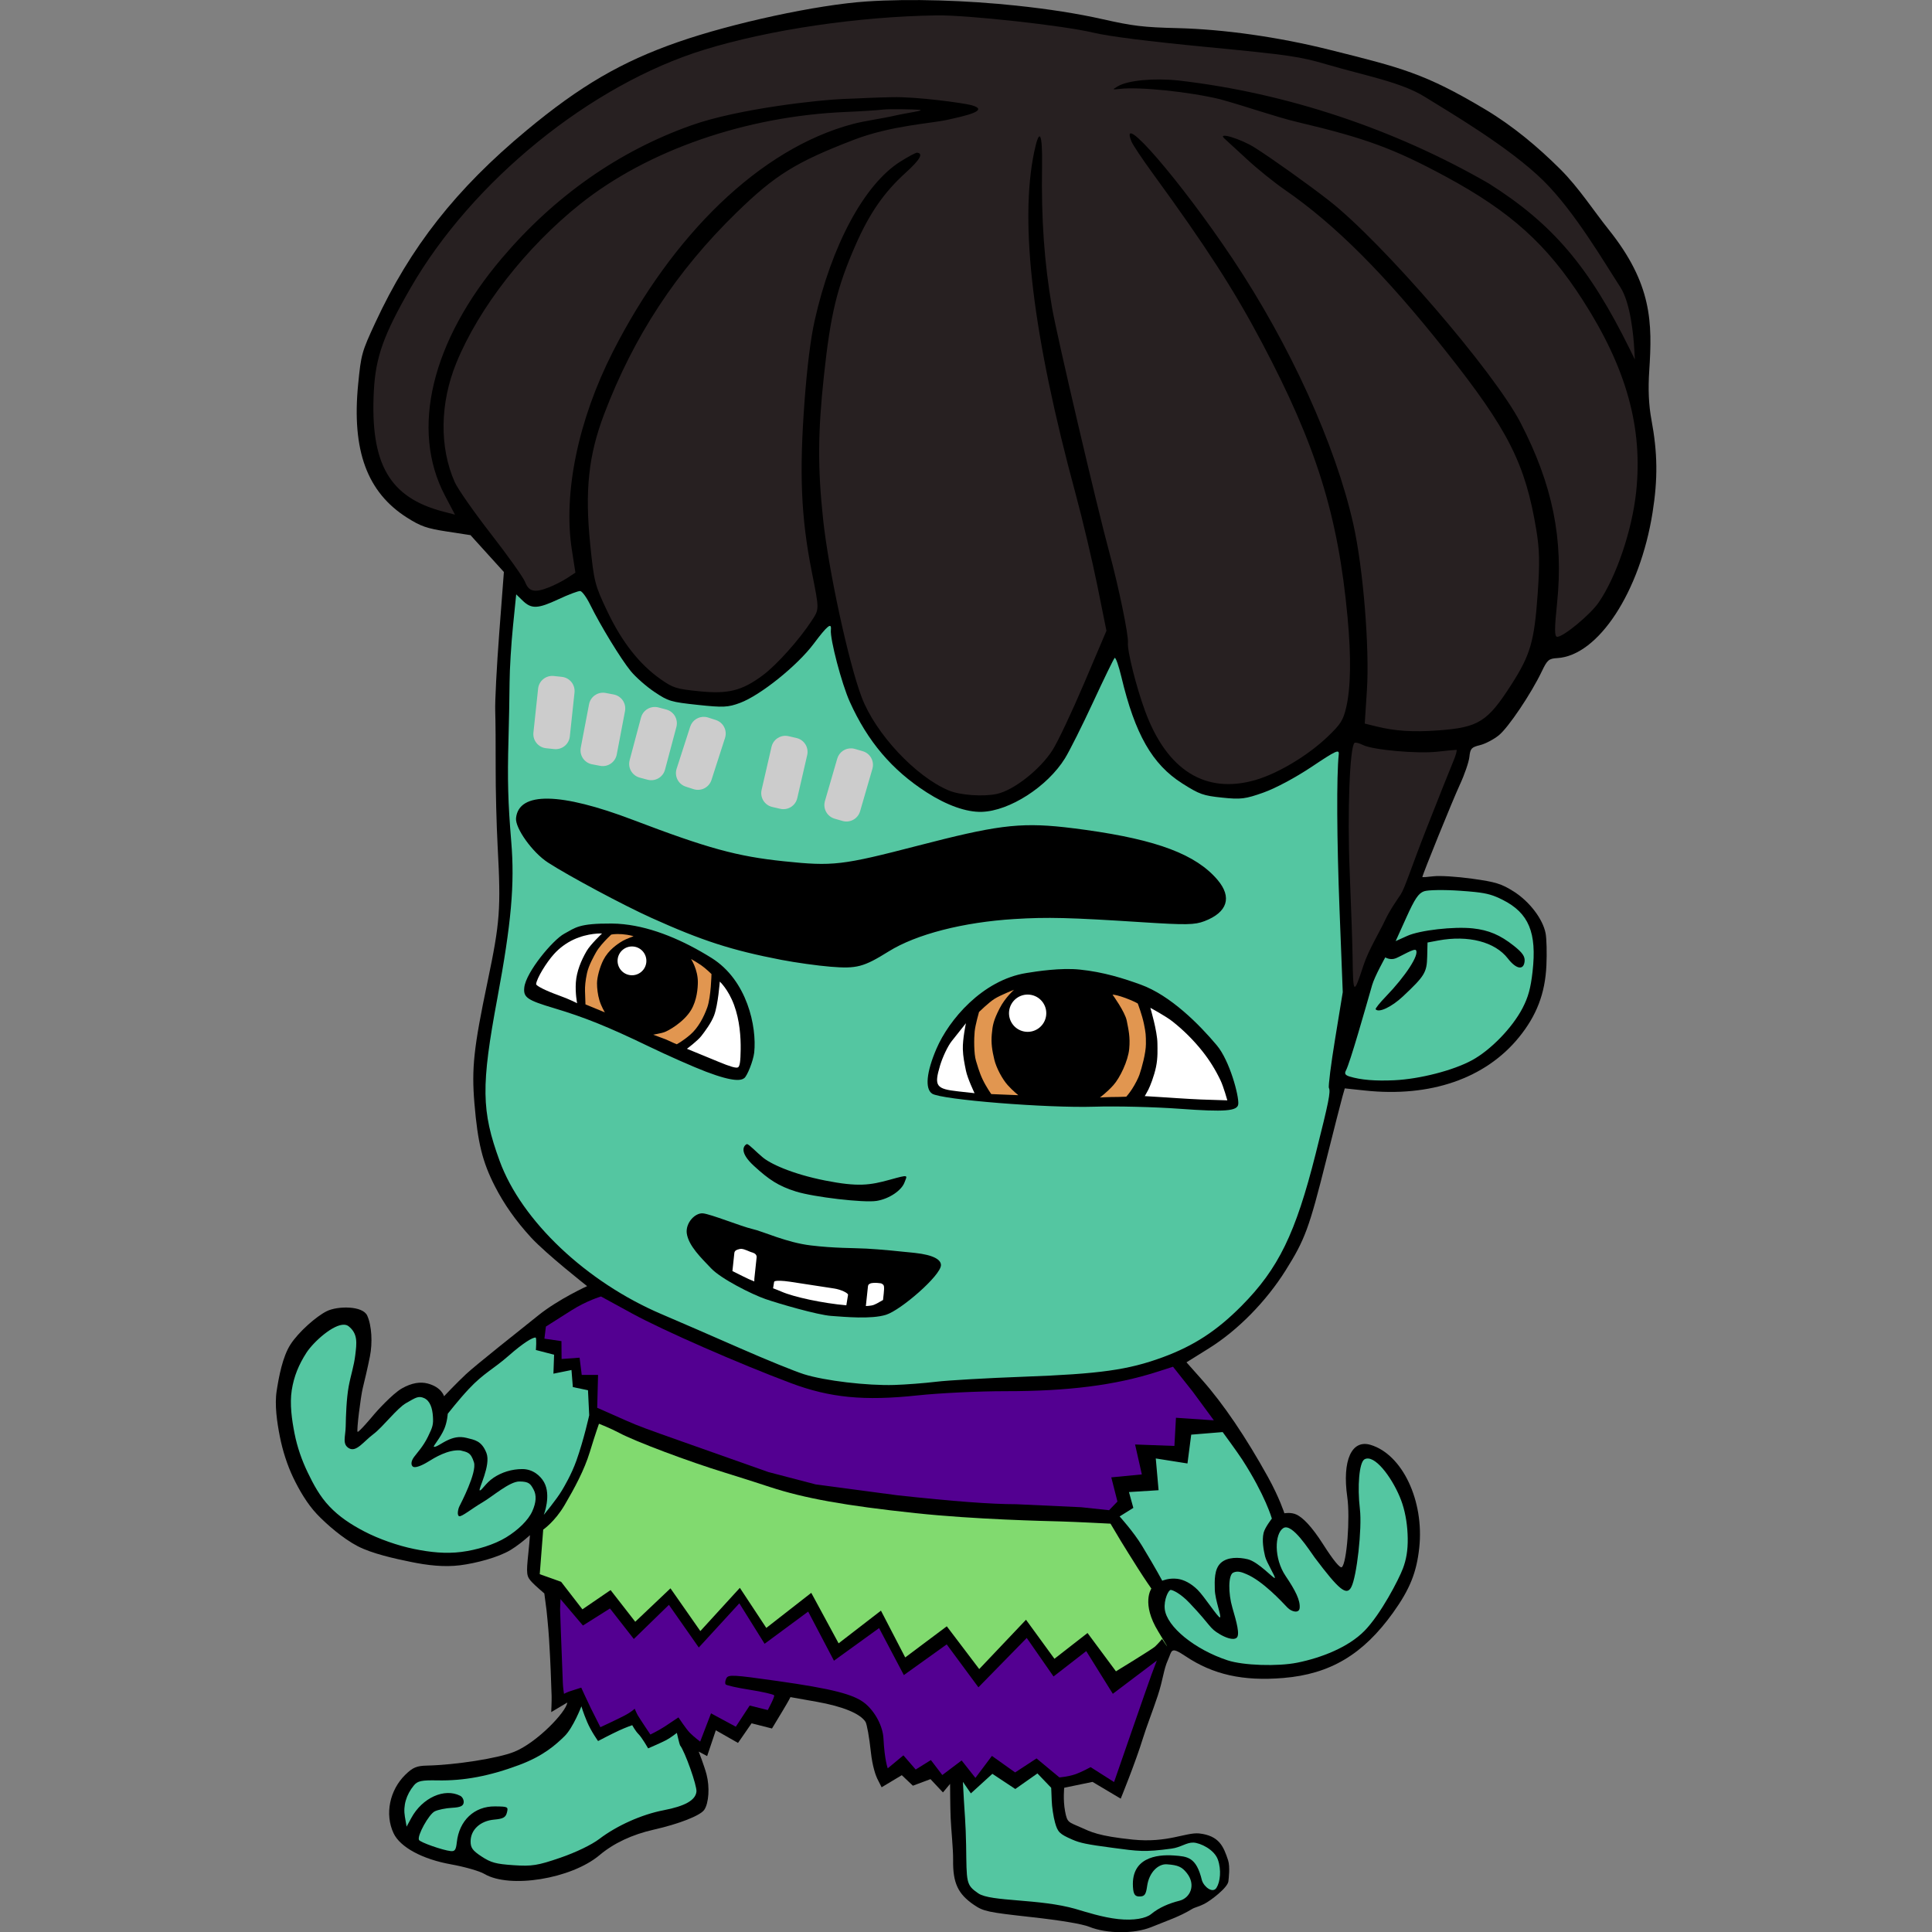
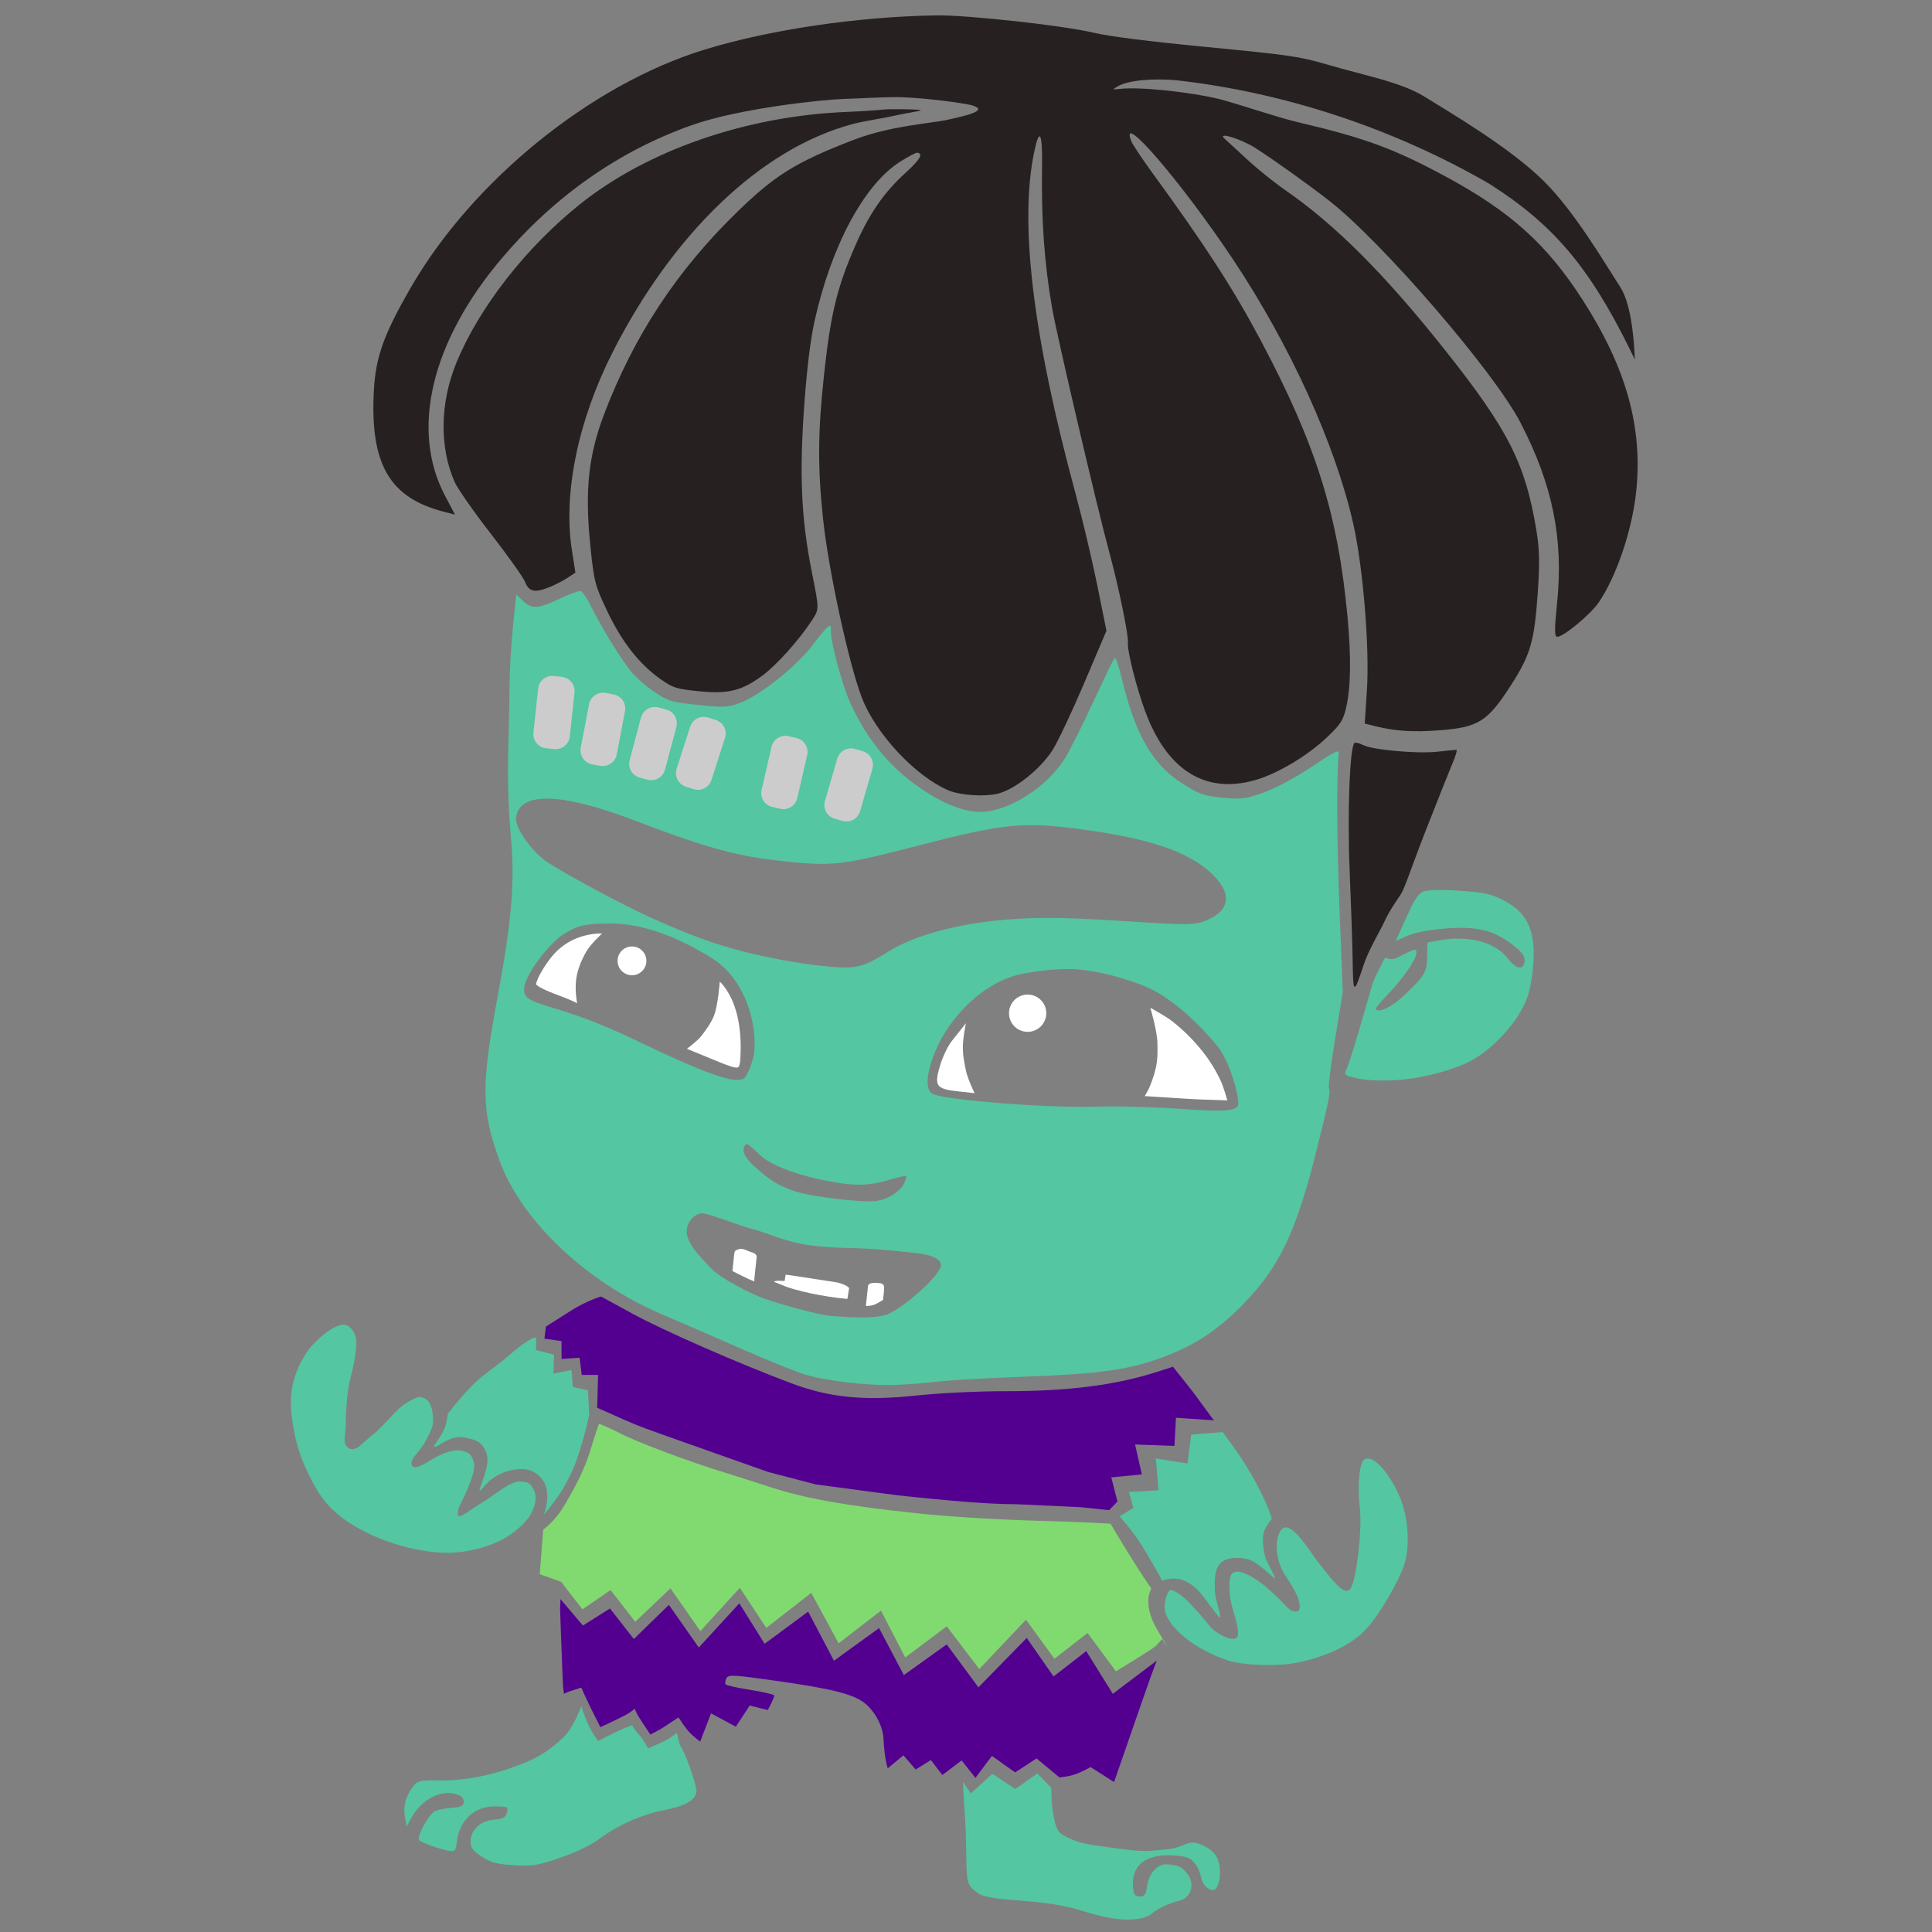
<svg xmlns="http://www.w3.org/2000/svg" width="389.72mm" height="389.72mm" version="1.1" viewBox="0 0 1104.7 1104.7" xml:space="preserve">
  <rect x="0" y="0" width="1104.7" height="1104.7" fill="#808080" stroke="none" />
  <g transform="matrix(3.088 0 0 3.088 -69.3 -360.13)">
-     <path d="m210.82 117.68c-9.512-1.005-19.709-1.335-27.919-.787-9.143.611-24.752 3.973-34.956 7.529-10.436 3.639-18.084 8.1-27.977 16.32-13.099 10.883-21.537 21.615-28.048 35.664-2.495 5.383-2.616 5.816-3.163 11.383-1.203 12.233 1.653 20.005 9.079 24.699 2.521 1.595 3.635 1.981 7.348 2.552l4.376.673 3.092 3.413 3.091 3.412-.857 11.265c-.471 6.196-.808 12.696-.747 14.444.06 1.749.097 6.468.083 10.488-.015 4.019.151 10.616.368 14.659.62 11.54.436 14.009-1.864 24.975-2.573 12.267-2.983 16.059-2.436 22.572.613 7.301 1.481 10.816 3.783 15.325 1.683 3.295 3.845 6.383 6.687 9.483 2.792 3.047 10.396 9.021 10.396 9.021s-5.239 2.377-8.976 5.364c-3.739 2.987-11.715 9.315-13.428 10.915-1.715 1.599-4.088 4.109-4.088 4.109s-.435-1.676-3.041-2.359c-1.337-.351-2.924-.128-4.729.887-1.807 1.015-4.884 4.459-5.176 4.82-.292.363-2.816 3.351-3.059 3.243-.243-.107.577-6.541.949-8.089.373-1.548.837-3.413 1.333-5.897s.343-5.676-.504-7.539c-.848-1.863-5.492-1.791-7.459-.833-1.968.957-5.267 3.879-6.745 6.171-1.477 2.293-2.152 5.976-2.561 8.589-.409 2.612.068 5.845.583 8.452.515 2.608 1.369 5.303 2.477 7.611 1.107 2.309 2.593 4.876 4.403 6.784 1.809 1.908 4.852 4.528 7.516 5.913 2.665 1.388 6.848 2.311 9.912 2.933 3.065.624 6.112.984 9.064.612 2.953-.372 7.108-1.459 9.395-2.856 1.083-.661 2.387-1.665 3.549-2.723-.052.765-.156 1.948-.3 3.343-.404 3.891-.355 4.277.684 5.383.616.655 2.276 2.068 2.276 2.068l.405 3.091s.34 3.191.472 5.355c.291 4.752.357 7.308.473 10.575.027.769-.072 2.952-.072 2.952l2.972-1.771c-.185 1.74-5.657 7.457-9.856 9.135-2.971 1.188-10.803 2.42-16.147 2.54-1.884.043-2.612.351-3.968 1.675-2.941 2.876-3.845 7.343-2.196 10.845 1.22 2.591 5.333 4.817 10.659 5.769 2.499.447 5.265 1.24 6.148 1.764v-.001c4.685 2.78 16.112.923 21.327-3.468 2.637-2.221 6.047-3.823 10.056-4.727 4.667-1.052 8.615-2.603 9.34-3.667.849-1.247 1.039-4.219.421-6.567-.415-1.573-1.449-4.22-1.449-4.22l1.563.835 1.607-4.776 4.112 2.339 2.509-3.631 3.78.96s.665-1.103 1.951-3.235c1.284-2.132 1.467-2.575 1.467-2.575l4.868.863c4.813.855 8.027 2.173 9.025 3.707.264.407.716 2.937 1.001 5.623.287 2.685.925 4.371 1.164 4.868.239.499.825 1.633.825 1.633l3.735-2.24 2.056 1.948 3.257-1.215 2.309 2.46 1.32-1.581s.02 4.359.103 6.28c.099 2.293.484 5.784.457 7.792-.057 4.273.888 6.311 3.868 8.337 1.763 1.199 2.552 1.365 10.576 2.252 5.472.605 9.445 1.271 10.773 1.804 3.249 1.308 8.335 1.336 11.495.049 3.159-1.287 5.124-1.9 7.443-3.293.676-.42 1.124-.387 2.317-.981 1.193-.596 4.373-3.02 4.499-4.197.055-.515.339-2.708-.053-3.896-.856-2.615-1.68-4.552-5.347-4.973-2.501-.232-5.869 1.796-12.295 1.141-6.427-.656-7.828-1.453-9.576-2.232-2.363-1.049-2.567-.868-2.968-3.015-.401-2.147-.16-4.352-.16-4.352l5.245-1.085 5.219 3.103s2.748-6.723 4.139-11.267c.619-2.021 1.795-5.007 2.711-7.773 1.017-3.079 1.079-4.851 1.875-6.596.796-1.744.419-2.657 3.232-.769 5.132 3.443 10.671 4.681 18.151 4.061 8.679-.72 14.769-4.347 20.328-12.103 3.099-4.324 4.355-7.443 4.844-12.029.927-8.695-3.132-17.265-9.012-19.031-3.521-1.057-5.284 2.892-4.316 9.671.553 3.872-.097 12.233-1.008 12.969-.321.26-1.572-1.261-3.415-4.151-2.319-3.639-3.891-5.044-4.933-5.559-1.043-.513-2.289-.263-2.289-.263s-.905-2.849-3.056-6.737c-4.057-7.335-8.267-13.545-12.148-17.92l-2.927-3.297 4.151-2.588c5.339-3.329 10.593-8.672 14.221-14.459 3.58-5.711 4.339-7.773 7.509-20.413 1.405-5.605 2.753-10.884 2.993-11.729l.437-1.537 3.744.4c12.111 1.292 22.304-2.232 28.505-9.855 3.276-4.028 4.844-8.121 5.084-13.28.108-2.315.04-5.008-.149-5.983-.517-2.664-3.004-5.912-5.937-7.757-2.257-1.419-3.303-1.74-7.656-2.348-2.773-.388-5.987-.591-7.14-.452-1.155.139-2.093.203-2.087.143.057-.532 5.672-14.367 6.917-17.044.881-1.896 1.688-4.233 1.791-5.195.167-1.563.372-1.791 1.961-2.181.977-.24 2.545-1.059 3.484-1.82 1.769-1.433 6.017-7.748 7.969-11.848 1.007-2.113 1.295-2.36 2.851-2.451 7.583-.439 15.312-12.227 17.649-26.917.999-6.276.941-11.073-.205-17.236-.503-2.7-.632-5.609-.404-9.059.585-8.865.568-16.044-7.532-26.16-2.688-3.355-5.527-7.748-8.88-11.093-4.219-4.211-8.864-8.089-13.981-11.145-11.204-6.691-15.552-7.717-28.839-11.04-9.376-2.345-19.552-3.791-28.161-4-6.248-.153-8.212-.387-13.805-1.649-4.637-1.047-10.099-1.893-15.805-2.496z" />
    <path d="m214.54 445-4.099 2.884-4.247-2.812-3.98 3.623-1.477-2.139s.107 1.888.183 3.387.355 4.543.413 8.363c.108 6.921-.065 7.313 2.255 8.901 2.321 1.588 11.335.943 18.087 2.907 1.839.541 4.911 1.541 7.816 1.855 2.907.315 5.143-.133 6.109-.929 1.449-1.196 3.264-1.971 5.237-2.467 1.975-.497 3.139-2.925 1.336-5.159-.863-1.069-1.529-1.444-3.675-1.588-1.544-.104-3.279 1.425-3.648 4.039-.216 1.54-.456 1.887-1.329 1.919-.801.031-1.109-.279-1.247-1.248-.7-6.012 4.444-6.553 7.472-6.347 2.601.185 4.199.269 5.252 4.605.385 1.229 2.001 2.483 2.696 1.384.695-1.097.927-3.303.263-5.201-.664-1.9-3.283-3.121-4.54-3.171-1.256-.049-2.335.887-4.041 1.117-5.079.685-6.111.489-10.953-.152-4.844-.641-6.003-.899-7.443-1.527-2.328-1.016-2.683-1.365-3.177-3.121-.305-1.087-.585-2.949-.621-4.139-.035-1.189-.097-2.324-.097-2.324zm-84.44-12.429s-1.523 3.964-3.124 5.531-3.873 3.632-8.303 5.296c-5.545 2.084-10.305 2.988-15.213 2.891-2.952-.059-3.704.1-4.38.927-1.428 1.743-2.015 3.768-1.671 5.767l.32 1.871.876-1.612c2.025-3.732 6.136-5.592 9.056-4.099.403.205.689.765.639 1.244-.069.649-.619.897-2.176.98-1.145.061-2.577.356-3.183.655-1.097.541-3.292 4.517-2.92 5.291.213.445 4.371 1.908 5.881 2.069.755.08.976-.236 1.121-1.601.433-4.065 3.244-6.717 7.075-6.677 2.395.025 2.481.069 2.208 1.144-.227.895-.7 1.157-2.359 1.304-2.563.225-4.347 1.863-4.365 4.004-.011 1.211.368 1.736 2.037 2.829 1.736 1.139 2.641 1.385 5.92 1.607 3.397.229 4.46.06 8.677-1.388 2.849-.979 5.777-2.391 7.193-3.468 3.259-2.481 7.875-4.545 11.889-5.315 4-.767 5.933-1.86 6.103-3.455.116-1.089-2.127-7.415-3.04-8.576-.089-.112-.588-2.292-.588-2.292s-1.121.879-1.961 1.328-3.357 1.533-3.357 1.533-1.152-2.025-1.796-2.652c-.525-.512-1.152-1.64-1.152-1.64s-1.061.355-2.424.979c-1.364.624-3.897 1.956-3.897 1.956s-1.283-1.781-2.016-3.511c-.733-1.729-1.071-2.919-1.071-2.919m145.76-45.876c-.299-.035-.568.016-.797.168-.932.62-1.312 4.953-.809 9.217.417 3.544-.581 12.516-1.608 14.437-.872 1.633-2.248.517-6.753-5.472-.996-1.353-4.201-6.496-5.82-5.476-1.62 1.02-1.779 5.617.427 8.876 1.808 2.675 2.729 4.5 2.596 5.924-.097 1.035-1.48.74-2.273-.092-1.052-1.104-4.575-4.921-7.583-6.18-.763-.319-1.62-.695-2.468-.268-.903.453-.912 3.823-.139 6.46.772 2.637 1.448 5.045.792 5.593-.655.548-2.167-.096-3.12-.66-2.019-1.192-1.455-1.419-5.601-5.787-1.64-1.727-3.023-2.369-3.459-2.416-.435-.047-1.319 1.832-1.129 3.54.36 3.267 5.54 7.493 11.644 9.5 2.893.952 9.267 1.163 12.907.428h.001c4.463-.9 9.437-2.847 12.425-5.885 3.001-3.052 6.353-9.497 7.136-11.585.58-1.551.915-3.241.877-5.595-.035-2.209-.361-4.408-.995-6.357-1.129-3.477-4.159-8.133-6.251-8.371zm-27.019-4.903-5.824.477-.695 5.337-5.868-.929.52 5.879-5.485.344.811 2.929-2.541 1.585s2.595 2.86 4.152 5.439c2.673 4.423 3.743 6.465 3.743 6.465s1.237-.553 2.811-.351c1.173.152 2.5.815 3.732 2.031 1.261 1.253 3.839 5.253 4.151 5.111.313-.144-.915-3.227-.964-5.16-.041-1.64-.127-3.789 1.113-4.928 1.232-1.131 3.343-1.073 4.968-.685 1.98.472 4.8 3.624 5.021 3.475.221-.149-1.519-2.847-1.796-4.016-.277-1.171-.601-2.923-.272-4.332.233-.993 1.532-2.653 1.532-2.653s-1.196-4.277-5.489-10.924c-.909-1.403-3.619-5.093-3.619-5.093m-162.62-19.879c-2.061-.14-5.7 3.149-7.028 5.171-1.435 2.225-2.328 4.392-2.727 6.943-.399 2.551.011 5.456.515 8.015.505 2.56 1.349 4.953 2.436 7.22 1.088 2.267 2.247 4.42 4.021 6.291 1.775 1.871 3.885 3.296 6.505 4.659 2.62 1.364 6.153 2.609 9.169 3.223 3.016.613 5.837.916 8.729.552s6.1-1.343 8.315-2.696c2.215-1.352 4.092-3.169 4.839-4.82.748-1.649.817-2.992.255-4.031-.561-1.037-.832-1.5-2.647-1.5s-4.971 2.793-6.827 3.869c-1.855 1.075-3.869 2.732-4.316 2.557-.447-.173-.183-1.367.048-1.827.231-.46 3.273-6.268 2.697-8.139-.575-1.872-1.212-1.881-2.532-2.219-2.251-.172-4.697 1.312-5.931 2.081-1.235.771-2.413 1.204-2.816.944-.403-.261-.424-.98.181-1.8.604-.82 1.687-1.933 2.584-3.771.897-1.837 1.012-2.259.912-3.769-.1-1.509-.528-2.863-1.616-3.36-1.087-.496-1.605-.061-3.325.905-1.721.967-4.283 4.413-6.093 5.772-1.809 1.359-3.133 3.364-4.477 2.62-1.345-.744-.667-2.179-.636-4.085.031-1.905.143-5.175.553-7.384.411-2.209.967-3.699 1.225-5.856.257-2.156.509-3.888-1.239-5.28-.219-.175-.481-.264-.776-.285zm35.387 2.379c-.515-.055-2.215.928-4.999 3.379s-4.587 3.181-7.365 6.143c-1.783 1.899-3.893 4.585-3.893 4.585s-.091 1.509-.648 2.813c-.7 1.636-2.107 3.213-1.927 3.292.375.165 1.471-.708 2.509-1.187 1.039-.479 2.12-.813 3.58-.441s2.757.512 3.647 2.78c.891 2.268-1.564 6.779-1.241 6.923.324.144 1.053-1.324 2.557-2.333s3.371-1.604 5.328-1.604 3.357 1.244 4.023 2.428c1.371 2.441-.045 6.047-.045 6.047s2.317-2.779 3.352-4.509c.409-.685 1.772-2.967 2.684-5.531 1.389-3.904 2.372-8.399 2.372-8.399l-.225-4.632-2.803-.583-.253-3.161-3.344.677.124-3.511-3.373-.873s.18-2.277-.059-2.303zm30.981-23.001c1.425.116 7.096 2.42 9.172 2.897 2.076.477 6.295 2.499 10.808 3.04 4.515.543 7.76.457 10.331.593 2.571.137 6.607.54 8.956.795 3.517.381 4.839 1.283 4.82 2.272-.035 1.925-7.433 8.329-10.175 9.185-2.74.857-7.627.387-10.148.208-2.523-.179-9.704-2.268-12.176-3.124-2.472-.855-8.199-3.716-10.072-5.697-1.804-1.908-4.18-4.152-4.501-6.503-.213-1.945 1.56-3.781 2.985-3.667zm8.191-12.825c.4.073 1.8 1.557 2.777 2.355 1.356 1.229 5.507 3.171 11.656 4.388 6.151 1.219 8.344.863 11.997-.144 3.653-1.007 3.236-.879 2.699.541-.539 1.421-2.777 2.999-5.152 3.38-2.376.381-11.653-.712-14.923-1.735-3.269-1.024-5.037-2.215-7.821-4.777-2.785-2.563-1.845-3.743-1.3-4.004.017-.007.039-.008.065-.004zm-22.799-40.704c5.407.579 11.048 3.011 16.213 6.236 6.612 4.128 8.404 12.74 7.903 17.525-.193 1.596-1.305 4.335-1.841 4.728-.537.395-1.756.832-7.063-1.18-2.319-.88-7.136-3.008-10.705-4.732-7.419-3.58-11.843-5.365-17.424-7.031-5.011-1.493-5.737-1.996-5.541-3.832.303-2.836 5.275-8.813 7.399-9.96 2.123-1.147 2.673-1.917 8.759-1.887.761.004 1.528.049 2.301.132zm84.349 8.385c4.477.449 8.257 1.676 11.32 2.784 5.543 2.005 10.889 7.412 14.113 11.257 2.389 2.851 4.124 9.401 3.965 10.881-.137 1.289-2.452 1.473-10.813.861-4.655-.341-11.763-.516-15.797-.389-8.839.277-28.403-1.293-30.08-2.416-1.352-.904-1.052-3.995.808-8.323 2.293-5.336 8.473-12.681 16.613-14.008 2.019-.328 6.389-.999 9.871-.648zm73.263-14.357c-.784-.084-1.711-.159-2.853-.237-2.927-.201-5.905-.155-6.619.104-1.029.375-1.703 1.373-3.273 4.851l-1.979 4.377 2.155-.972c2.32-1.047 8.621-1.767 12.14-1.388 2.939.317 5.069 1.223 7.592 3.227 1.609 1.28 2.088 1.976 1.989 2.9-.18 1.683-1.561 1.437-3.097-.551-2.385-3.088-7.341-4.368-12.893-3.331l-1.984.371-.06 2.617c-.069 2.929-.467 3.58-4.488 7.357-2.092 1.964-4.487 3.096-5.057 2.389-.099-.121.76-1.192 1.905-2.379 3.651-3.779 6.219-7.744 5.552-8.569-.309-.384-2.663 1.069-3.707 1.497-1.045.428-1.968-.16-1.968-.16s-1.964 3.504-2.433 5.135c-1.287 4.477-4.105 14.428-4.857 15.823-.304.567-.123.859.684 1.104 2.084.632 4.765.855 8.277.689 4.725-.224 10.9-1.812 14.377-3.7 3.451-1.872 7.459-6 9.359-9.639 1.057-2.027 1.517-3.696 1.865-6.781.815-7.213-.7-10.853-5.527-13.281-1.696-.852-2.751-1.199-5.1-1.453zm-76.029-11.995c1.223.135 2.527.303 3.953.501 13.233 1.844 20.393 4.559 24.368 9.24 2.739 3.223 1.855 6.015-2.419 7.651-1.817.695-3.384.721-11.564.195-13.471-.868-17.487-.968-23.608-.591-9.511.585-18.191 2.82-23.291 5.995-4.671 2.907-5.916 3.233-10.781 2.837-2.391-.193-6.497-.768-9.123-1.275-9.211-1.779-14.64-3.533-24.028-7.765-5.176-2.333-15.331-7.765-19.183-10.263-2.853-1.851-6.091-6.373-5.892-8.232.523-4.899 8.189-4.776 21.649.347 13.861 5.276 19.252 6.755 27.937 7.663 9.111.953 10.728.764 24.933-2.915 13.997-3.624 18.496-4.332 27.047-3.388zm-89.679-43.736c-.347-.037-2.16.645-4.031 1.519-3.859 1.8-5.012 1.839-6.664.228l-1.163-1.133-.6 5.941c-.329 3.268-.611 7.913-.625 10.324-.015 2.411-.107 7.227-.205 10.7-.207 7.332-.088 11.647.513 18.819.659 7.851.015 15.104-2.568 28.967-3.037 16.299-2.973 20.875.417 30.157 4.055 11.096 16.068 22.456 30.032 28.397 3.077 1.309 9.571 4.128 14.431 6.264 4.86 2.135 10.22 4.315 11.911 4.844 3.853 1.205 11.687 2.135 16.699 1.981 2.104-.065 5.603-.333 7.775-.597s9.455-.681 16.181-.929c14.091-.517 19.348-1.252 25.727-3.595 5.768-2.119 10.037-4.899 14.612-9.513 6.847-6.907 10.008-13.392 13.733-28.177 2.427-9.631 2.797-11.472 2.452-12.192-.139-.288.381-4.397 1.156-9.129l1.407-8.604-.592-15.171c-.511-13.097-.572-24.891-.149-28.847.107-1.008-.469-.744-4.995 2.28-2.992 1.999-6.695 3.981-8.916 4.772-3.388 1.208-4.221 1.309-7.68.948-3.524-.368-4.199-.609-7.371-2.62-5.564-3.528-8.752-9.096-11.279-19.699-.507-2.127-1.073-3.721-1.259-3.545-.185.176-1.983 3.872-3.996 8.215-2.013 4.341-4.356 9.016-5.207 10.387-3.251 5.239-10.26 9.743-15.4 9.896-2.82.085-6.435-1.192-10.189-3.6-6.433-4.125-10.959-9.46-14.26-16.808-1.497-3.332-3.667-11.599-3.487-13.288.156-1.465-.652-.809-3.2 2.595-3.021 4.033-9.845 9.513-13.596 10.916-2.245.84-3.141.883-7.835.38-5.007-.536-5.452-.668-8.029-2.391-1.501-1.003-3.487-2.748-4.409-3.879-1.827-2.239-5.603-8.423-7.512-12.303-.66-1.343-1.484-2.472-1.829-2.509z" style="fill:#54c6a1" />
    <path d="m159.34 413.5-7.507 8.183-5.533-7.899-6.496 6.323-4.416-5.652-5.009 3.157-4.156-4.895-.072 1.905.136 3.943s.352 8.937.373 9.697c.02.76.213 1.999.213 1.999s.676-.355 1.223-.516c.547-.163 1.972-.633 1.972-.633s1.131 2.499 1.785 3.828c.505 1.031 1.76 3.499 1.76 3.499s3.011-1.393 4.403-2.117 1.947-1.304 1.947-1.304.391.917.592 1.252c.537.891 2.317 3.529 2.317 3.529s1.585-.781 2.613-1.455c1.029-.672 2.58-1.719 2.58-1.719s1.389 2.109 2.107 2.845c.716.736 1.919 1.639 1.919 1.639l2.008-5.236 4.591 2.477 2.567-3.919 3.351.832s1.357-2.521 1.179-2.725c-.18-.205-2.211-.667-4.513-1.028-2.304-.36-4.312-.809-4.464-.996-.151-.187-.092-.692.128-1.124.367-.716 1.201-.673 9.389.487 10.291 1.456 14.307 2.489 16.348 4.205 1.865 1.569 3.236 4.201 3.353 6.439.212 4.059.795 5.537.795 5.537l2.899-2.408 2.275 2.627 2.811-1.752 2.116 2.771 3.579-2.7 2.553 3.232 3.056-4.073 4.299 3.06 3.963-2.593 4.227 3.512s1.581-.112 2.887-.56c1.304-.448 2.897-1.34 2.897-1.34l4.345 2.763s6.376-18.416 6.924-19.875c.549-1.457.996-2.629.996-2.629l-8.151 6.163-4.924-7.907-6.055 4.699-4.961-7.135-8.947 9.141-5.873-7.949-7.935 5.683-4.588-8.697-8.356 6.037-4.773-9.095-8.068 5.961zm-25.612-56.813s-2.619.763-5.453 2.556c-2.833 1.792-4.751 3.012-4.751 3.012l-.276 2.24 3.156.46.024 3.304 3.332-.24.399 3.189h3.021l-.157 6.087s2.916 1.285 5.304 2.347c2.388 1.063 3.997 1.633 10.652 3.987l15.733 5.565 8.772 2.292 15.136 2.013c10.307 1.121 17.365 1.652 21.999 1.653l12.003.555 5.18.552 1.552-1.601-1.14-4.479 5.657-.545-1.252-5.543 7.283.269.288-5.217 7.015.477-3.928-5.337-3.636-4.589-3.011.965c-7.676 2.46-16.429 3.573-28.009 3.563-4.909-.004-12.255.349-16.321.784-9.832 1.051-16.173.435-23.395-2.272-9.725-3.647-23.684-9.765-29.376-12.876z" style="fill:#530091" />
    <path d="m133.35 380.25s2.221.872 3.783 1.711c2.919 1.565 12.839 5.296 19.532 7.345 2.076.636 5.829 1.833 8.341 2.659 6.349 2.088 13.983 3.459 26.923 4.837 11.083 1.18 24.067 1.461 26.812 1.535 2.745.072 9.329.416 9.329.416s1.257 2.133 1.9 3.191c.643 1.057 2.06 3.329 3.151 5.051 1.352 2.133 2.515 3.783 2.515 3.783s-1.927 2.723 1.277 7.948c3.204 5.227.709 1.38.709 1.38s-.763.899-1.297 1.397c-.535.499-7.248 4.592-7.248 4.592l-5.264-7.096-6.128 4.773-5.264-7.228-8.661 9.133-6.005-7.919-7.7 5.765-4.492-8.664-7.841 6.053-5.063-9.349-8.325 6.493-4.896-7.42-7.317 8.004-5.531-7.911-6.523 6.187-4.567-5.867-5.217 3.568-3.941-5.096-3.96-1.413.643-8.256s2.159-1.463 3.981-4.576c1.821-3.113 3.625-6.431 4.656-9.816 1.031-3.384 1.689-5.211 1.689-5.211z" style="fill:#81da6f" />
-     <path d="m167.72 353.83c-.996-.093-1.9-.081-1.939.153l-.193 1.183c.575.219 1.112.429 1.563.625 2.301 1.005 7.647 2.151 12.003 2.528l.316-1.935c.052-.312-1.271-.977-2.567-1.176l-8.185-1.255c-.324-.049-.665-.092-.997-.124zm17.16.347c-.509-.031-1.059-.001-1.297.105-.425.191-.409.367-.451.761l-.364 3.416c.424-.013.696-.051 1.015-.1.707-.111 1.261-.532 2.164-1.02.093-.813.191-1.704.196-2.032.012-.628-.057-.807-.473-1.016-.105-.052-.111-.031-.307-.063-.148-.023-.313-.041-.483-.052zm-25.209-6.311c-.097 0-.189.008-.279.029-.585.143-.929.301-.976.748l-.356 3.337c1.141.54 2.744 1.429 4.053 1.921.008-.144-.012-.329.011-.531l.417-3.915c.047-.445-.257-.747-.768-.909-.587-.136-1.427-.668-2.103-.681zm41.629-41.781-2.645 3.333c-.721.911-1.679 2.94-2.144 4.497-1.141 3.823-.763 4.34 3.4 4.799l2.987.329s-1.295-2.696-1.596-4.161c-.303-1.465-.532-2.611-.575-3.969-.06-1.891.573-4.829.573-4.829zm-45.579-7.707s-.307 4.279-1.053 6.259c-.531 1.407-1.692 2.948-2.379 3.832-.685.884-2.651 2.352-2.651 2.352s3.431 1.403 5.869 2.415c2.069.859 3.295 1.241 3.609 1.009.315-.231.443-1.071.472-3.307.029-2.236-.159-5.363-1.233-8.257-1.075-2.895-2.635-4.303-2.635-4.303zm79.723 4.856s1.299 4.339 1.312 6.588c.005 1.059.101 2.617-.257 4.347-.359 1.728-1.093 3.576-1.429 4.231-.336.653-.664 1.184-.664 1.184l2.601.16c1.653.101 5.167.355 7.815.468l4.881.159s-.7-2.513-1.256-3.687c-.904-1.911-2.031-3.731-3.347-5.387-1.627-2.048-3.504-3.923-5.559-5.543-1.259-.992-4.097-2.52-4.097-2.52zm-22.352-2.432c-1.895-.203-3.596 1.171-3.799 3.065-.203 1.896 1.171 3.597 3.067 3.799 1.896.203 3.596-1.171 3.797-3.067.203-1.895-1.171-3.595-3.065-3.797m-73.348-8.913c-1.464-.156-2.779.905-2.935 2.369-.155 1.464.905 2.777 2.369 2.935 1.464.156 2.779-.904 2.935-2.369.156-1.464-.904-2.779-2.369-2.935m-5.825-2.417s-2.572-.14-5.309 1.147c-1.347.632-2.587 1.555-3.584 2.659-1.448 1.6-3.203 4.499-3.315 5.56-.033.311 1.787 1.229 4.047 2.041 2.285.821 3.545 1.509 3.545 1.509s-.375-1.847-.232-3.872c.144-2.027.964-4.017 1.985-5.779.725-1.253 2.863-3.265 2.863-3.265z" style="fill:#fff" />
-     <path d="m150.4 294.2s1.268 1.927 1.26 4.284c-.004 1.044-.152 3.343-1.267 5.185-1.351 2.233-4.257 3.88-5.032 4.108-.775.229-1.967.435-1.967.435l2.365.883c1.255.599 1.997.889 1.997.889s1.148-.599 2.537-1.808c1.391-1.209 2.457-3.167 3.115-5.024.691-1.953.775-6.168.775-6.168s-1.031-1.025-1.901-1.624c-.869-.597-1.883-1.16-1.883-1.16zm59.809 5.699s-2.523.972-3.653 1.696c-1.044.669-2.831 2.409-2.831 2.409s-.677 2.344-.809 3.6c-.133 1.257-.156 4.139.245 5.445.189.615.599 2.116 1.22 3.425.701 1.476 1.611 2.736 1.611 2.736l5.003.204s-1.033-.828-1.969-1.871c-.936-1.044-2.095-3.119-2.483-4.767s-.604-2.977-.456-4.637c.149-1.66.296-2.549 1.451-4.799 1.044-2.036 2.672-3.443 2.672-3.443zm18.369.904c-.092-.009-.135-.011-.135-.011s2.317 3.192 2.633 4.824.668 3.009.457 5.229c-.212 2.221-1.716 5.359-2.932 6.713-1.215 1.353-2.493 2.28-2.493 2.28s1.416-.092 3.461-.1c.636-.011 1.419-.045 1.419-.045s.536-.589 1.077-1.427c.567-.877 1.145-2.017 1.36-2.635.417-1.207 1.195-4.005 1.2-5.68.005-1.676-.023-2.049-.36-3.716-.339-1.667-1.147-3.792-1.147-3.792s-.568-.388-2.275-1.019c-1.28-.473-1.991-.592-2.267-.623zm-90.936-11.2c-1.347-.101-2.033.079-2.033.079s-.268.247-.648.631c-.656.663-1.645 1.735-2.153 2.647-.336.603-1.368 2.405-1.677 3.86-.311 1.455-.381 2.457-.367 3.272.007.304.085 2.505.085 2.505l3.595 1.481s-.644-1.028-1.007-2.225c-.315-1.037-.453-2.275-.448-3.176.007-1.103.504-2.979 1.177-4.304.445-.873 1.092-1.66 1.837-2.297.456-.391 1.159-.913 1.801-1.269.617-.343 1.951-.824 1.951-.824s-.765-.276-2.113-.379z" style="fill:#e19650" />
+     <path d="m167.72 353.83c-.996-.093-1.9-.081-1.939.153c.575.219 1.112.429 1.563.625 2.301 1.005 7.647 2.151 12.003 2.528l.316-1.935c.052-.312-1.271-.977-2.567-1.176l-8.185-1.255c-.324-.049-.665-.092-.997-.124zm17.16.347c-.509-.031-1.059-.001-1.297.105-.425.191-.409.367-.451.761l-.364 3.416c.424-.013.696-.051 1.015-.1.707-.111 1.261-.532 2.164-1.02.093-.813.191-1.704.196-2.032.012-.628-.057-.807-.473-1.016-.105-.052-.111-.031-.307-.063-.148-.023-.313-.041-.483-.052zm-25.209-6.311c-.097 0-.189.008-.279.029-.585.143-.929.301-.976.748l-.356 3.337c1.141.54 2.744 1.429 4.053 1.921.008-.144-.012-.329.011-.531l.417-3.915c.047-.445-.257-.747-.768-.909-.587-.136-1.427-.668-2.103-.681zm41.629-41.781-2.645 3.333c-.721.911-1.679 2.94-2.144 4.497-1.141 3.823-.763 4.34 3.4 4.799l2.987.329s-1.295-2.696-1.596-4.161c-.303-1.465-.532-2.611-.575-3.969-.06-1.891.573-4.829.573-4.829zm-45.579-7.707s-.307 4.279-1.053 6.259c-.531 1.407-1.692 2.948-2.379 3.832-.685.884-2.651 2.352-2.651 2.352s3.431 1.403 5.869 2.415c2.069.859 3.295 1.241 3.609 1.009.315-.231.443-1.071.472-3.307.029-2.236-.159-5.363-1.233-8.257-1.075-2.895-2.635-4.303-2.635-4.303zm79.723 4.856s1.299 4.339 1.312 6.588c.005 1.059.101 2.617-.257 4.347-.359 1.728-1.093 3.576-1.429 4.231-.336.653-.664 1.184-.664 1.184l2.601.16c1.653.101 5.167.355 7.815.468l4.881.159s-.7-2.513-1.256-3.687c-.904-1.911-2.031-3.731-3.347-5.387-1.627-2.048-3.504-3.923-5.559-5.543-1.259-.992-4.097-2.52-4.097-2.52zm-22.352-2.432c-1.895-.203-3.596 1.171-3.799 3.065-.203 1.896 1.171 3.597 3.067 3.799 1.896.203 3.596-1.171 3.797-3.067.203-1.895-1.171-3.595-3.065-3.797m-73.348-8.913c-1.464-.156-2.779.905-2.935 2.369-.155 1.464.905 2.777 2.369 2.935 1.464.156 2.779-.904 2.935-2.369.156-1.464-.904-2.779-2.369-2.935m-5.825-2.417s-2.572-.14-5.309 1.147c-1.347.632-2.587 1.555-3.584 2.659-1.448 1.6-3.203 4.499-3.315 5.56-.033.311 1.787 1.229 4.047 2.041 2.285.821 3.545 1.509 3.545 1.509s-.375-1.847-.232-3.872c.144-2.027.964-4.017 1.985-5.779.725-1.253 2.863-3.265 2.863-3.265z" style="fill:#fff" />
    <path d="m180.21 255.2c-1.225-.1-2.385.668-2.741 1.896l-2.277 7.849c-.408 1.403.395 2.861 1.799 3.269l1.443.417c1.404.408 2.863-.395 3.269-1.799l2.276-7.849c.408-1.404-.395-2.861-1.799-3.268l-1.441-.419c-.176-.051-.353-.083-.528-.097m-12.016-2.308c-1.329-.168-2.589.691-2.896 2.027l-1.835 7.964c-.328 1.425.553 2.835 1.979 3.163l1.463.339c1.424.328 2.836-.555 3.164-1.979l1.835-7.965c.328-1.424-.555-2.835-1.979-3.163l-1.463-.337c-.089-.021-.179-.036-.268-.048zm-15.16-3.519c-1.221-.136-2.404.596-2.796 1.813l-2.508 7.779c-.449 1.391.309 2.872 1.7 3.32l1.431.461c1.391.449 2.872-.311 3.321-1.701l2.507-7.779c.449-1.392-.311-2.872-1.701-3.321l-1.429-.46c-.173-.056-.349-.093-.524-.112m-9.203-1.84c-1.227-.073-2.371.72-2.7 1.956l-2.103 7.897c-.376 1.413.459 2.853 1.871 3.229l1.451.385c1.413.376 2.853-.457 3.229-1.871l2.103-7.897c.376-1.413-.457-2.852-1.871-3.229l-1.451-.385c-.177-.047-.353-.076-.529-.085m-9.505-2.635v.001c-1.336-.117-2.561.788-2.817 2.135l-1.531 8.028c-.273 1.436.661 2.812 2.097 3.085l1.476.281c1.436.275 2.812-.661 3.087-2.097l1.529-8.029c.273-1.436-.661-2.811-2.097-3.085l-1.476-.28c-.091-.017-.18-.031-.268-.039zm-9.344-3.103c-1.453-.155-2.749.891-2.904 2.345l-.867 8.127c-.155 1.453.891 2.748 2.344 2.903l1.492.159c1.455.156 2.749-.889 2.904-2.343l.867-8.127c.156-1.453-.891-2.749-2.344-2.904z" style="fill:#ccc" />
    <path d="m292.12 255.47c-.173-.009-1.759.143-3.521.339-3.749.415-11.992-.327-13.793-1.241-.688-.349-1.387-.524-1.553-.389-.887.716-1.348 12.917-.899 23.779.267 6.461.509 13.615.54 15.896.095 7.021.191 7.091 2.029 1.483.927-2.824 3.047-6.281 3.923-8.188.876-1.908 2.351-4 2.955-4.908.784-1.177 1.972-5.048 4.736-12.088 2.212-5.629 4.444-11.232 4.96-12.451.517-1.217.797-2.221.624-2.231m-99.495-118.52c-.795-.085-5.519-.175-6.605-.044-1.085.131-4.223.333-6.969.448-18.467.772-36.661 7.075-49.145 17.024-10.027 7.991-18.792 19.223-22.961 29.424-3.056 7.475-3.167 15.643-.3 22.101.551 1.241 3.571 5.561 6.712 9.599 3.14 4.037 5.979 8.032 6.308 8.877.704 1.812 1.765 2.051 4.427.999 1.039-.411 2.564-1.192 3.391-1.735l1.504-.988-.653-4.187c-1.645-10.529 1.16-24.083 7.601-36.739 10.98-21.571 27.193-37.573 44.432-42.149 2.247-.596 5.271-.977 7.727-1.539 2.456-.561 5.807-.956 4.533-1.092m17.773-16.408c-5.832-.644-11.676-1.112-14.491-1.071-14.572.217-30.972 2.639-43.065 6.357-20.997 6.456-42.984 24.301-54.403 44.153-4.987 8.671-6.441 12.751-6.775 18.991-.72 13.523 2.867 19.776 12.832 22.375l2.189.572-1.863-3.541c-6.432-12.22-2.496-28.584 10.576-43.979 9.723-11.449 21.605-19.805 35.105-24.588 8.824-3.127 24.053-4.724 28.133-4.865 4.081-.14 4.517-.231 9.045-.331s13.045 1.064 14.628 1.479c3.557.989-1.256 1.997-4.381 2.701-3.124.704-10.471 1.059-17.381 3.713-10.725 4.12-14.583 6.513-21.744 13.493-11.101 10.821-19.013 22.869-24.496 37.299-2.904 7.641-3.596 14.148-2.575 24.191.701 6.899.853 7.488 3.187 12.383 2.7 5.665 5.964 9.804 9.899 12.552 2.267 1.584 2.848 1.764 7.051 2.193 5.404.553 7.937-.08 11.82-2.959 2.551-1.892 6.761-6.593 9.04-10.092 1.432-2.199 1.431-1.98.025-9.069-2.001-10.088-2.344-18.319-1.323-31.819.477-6.3 1.121-11.411 1.848-14.667 3.119-13.961 9.201-25.261 15.861-29.461 1.483-.935 2.881-1.68 3.108-1.656 1.221.129.555 1.295-2.137 3.733-3.967 3.592-6.681 7.511-9.232 13.321-3.455 7.872-4.649 12.8-5.877 24.236-1.131 10.533-1.169 17.016-.159 26.544 1.001 9.44 4.708 26.552 7.141 32.979 2.556 6.747 9.947 14.671 16.121 17.283 2.089.884 6.475 1.192 8.965.629 3.151-.711 7.969-4.517 10.265-8.108.96-1.501 3.599-7.087 5.863-12.411l4.116-9.681-1.68-8.335c-.923-4.584-2.749-12.288-4.057-17.119-7.881-29.088-10.408-49.996-7.64-63.217.972-4.647 1.552-3.581 1.453 2.669-.156 9.823.409 17.824 1.849 26.173.893 5.177 8.316 36.888 10.597 45.277 1.731 6.36 3.597 15.403 3.456 16.735-.157 1.471 1.54 8.237 3.187 12.704 4.043 10.969 11.179 15.421 20.424 12.747 4.173-1.208 9.708-4.523 13.331-7.984 2.449-2.341 2.913-3.067 3.467-5.424.86-3.664.947-9.343.257-16.761-1.757-18.889-5.803-31.841-15.908-50.92-5.16-9.74-10.281-17.672-20.192-31.277-1.905-2.616-3.667-5.256-3.913-5.865-2.473-6.1 9.203 7.435 18.721 21.704 10.656 15.972 19.073 34.479 22.368 49.177 1.819 8.115 3.021 22.887 2.507 30.785l-.399 6.115 2.141.529c3.501.865 6.803 1.076 11.488.733 7.445-.547 9.093-1.579 13.512-8.465 3.539-5.519 4.26-8.003 4.88-16.803.405-5.753.352-8.219-.26-11.905-2.027-12.231-5.203-18.499-16.779-33.101-11.187-14.111-20.428-23.368-29.757-29.807-1.96-1.353-5.097-3.88-6.972-5.617-1.876-1.736-3.769-3.477-4.209-3.869-1.495-1.331 2.98.003 5.613 1.673 3.279 2.079 9.885 6.792 13.732 9.795 9.92 7.748 30.575 31.704 35.455 41.124 5.953 11.491 7.993 21.56 6.769 33.429-.488 4.732-.489 6.161-.003 6.213 1.064.116 6.14-4.069 7.712-6.359 3.256-4.741 6.165-13.311 6.928-20.403 1.283-11.931-1.783-22.977-9.869-35.56-6.648-10.348-13.355-16.395-25.388-22.895-9.555-5.161-14.884-7.123-27.363-10.068-4.191-.996-9.407-2.869-14.439-4.257-5.749-1.381-14.865-2.321-18.535-1.909-1.449.163-1.456.152-.361-.491 1.863-1.093 6.625-1.544 11.228-1.061 20.103 2.316 40.057 9.032 57.444 19.064 11.851 7.484 18.608 15.437 26.169 30.8l.885 1.8-.113-1.931c-.147-2.513-.684-8.551-2.596-11.495-3.023-4.656-8.44-13.948-14.172-19.628-6.38-6.32-17.896-13.011-21.988-15.567-4.395-2.747-10.872-3.877-18.225-6.032-4.98-1.459-6.891-1.736-22.093-3.204-11.143-1.076-18.135-1.963-21.157-2.68-2.772-.659-8.592-1.476-14.424-2.119" style="fill:#272021" />
  </g>
</svg>